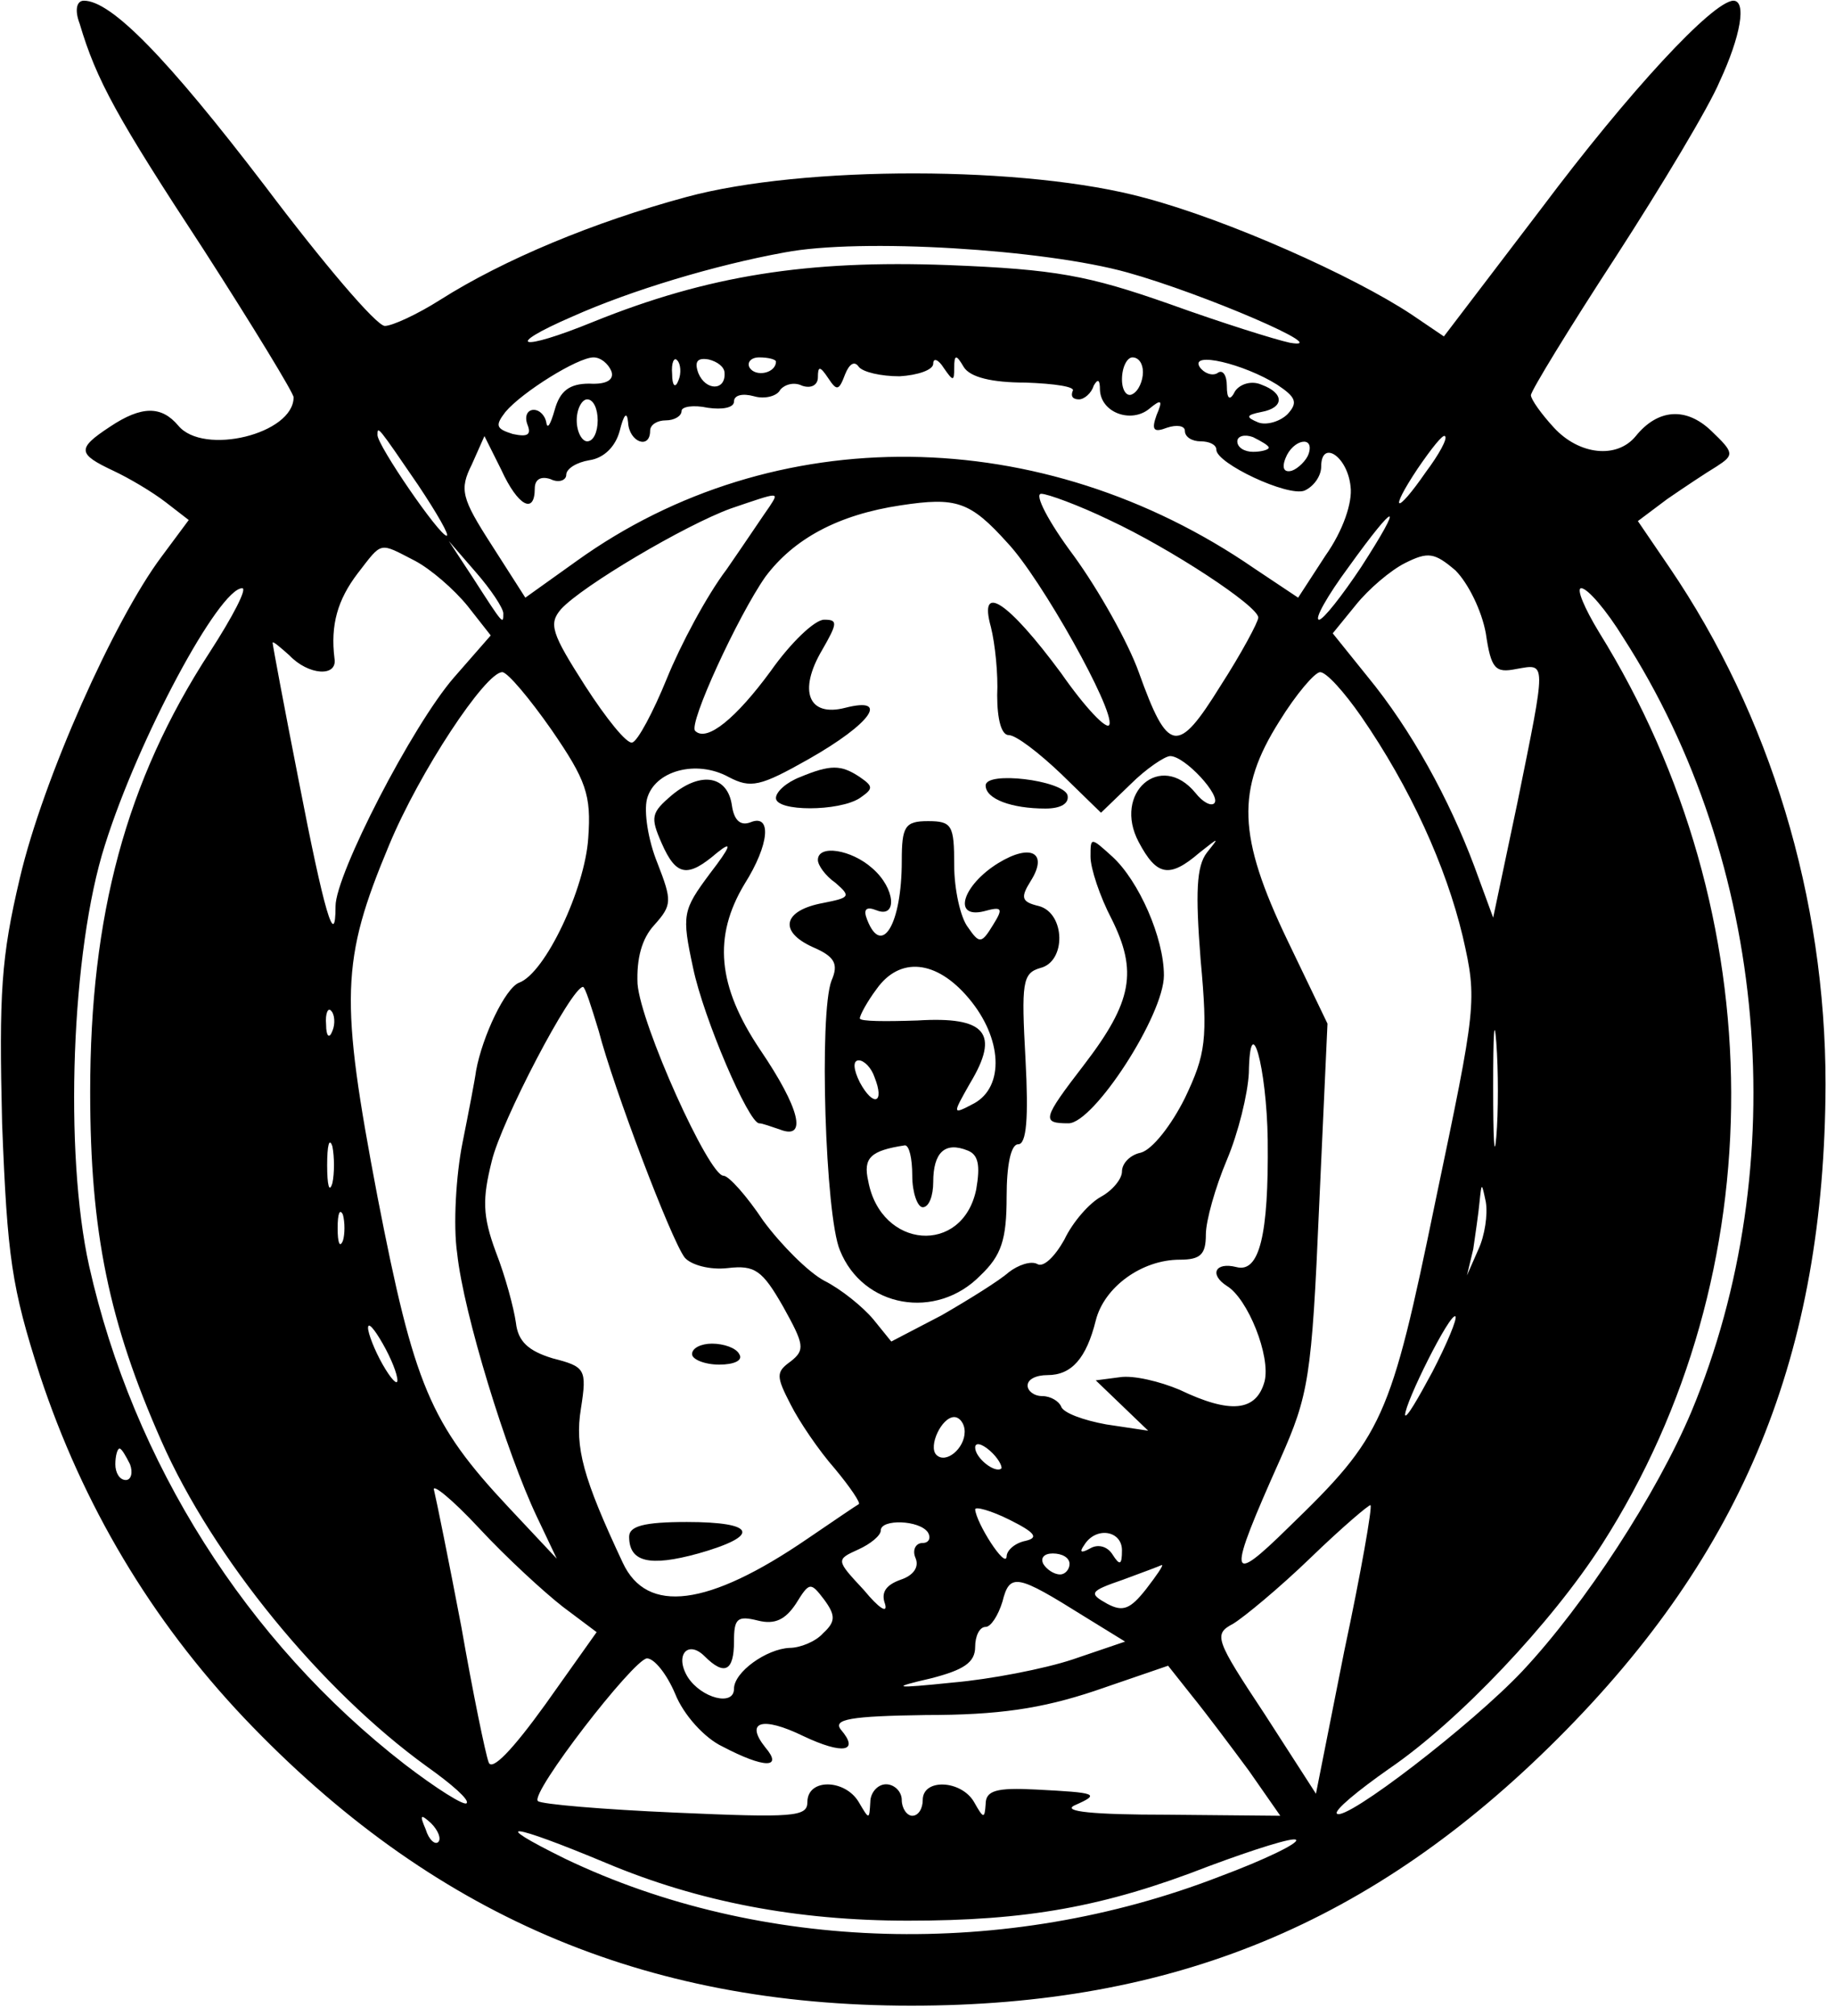
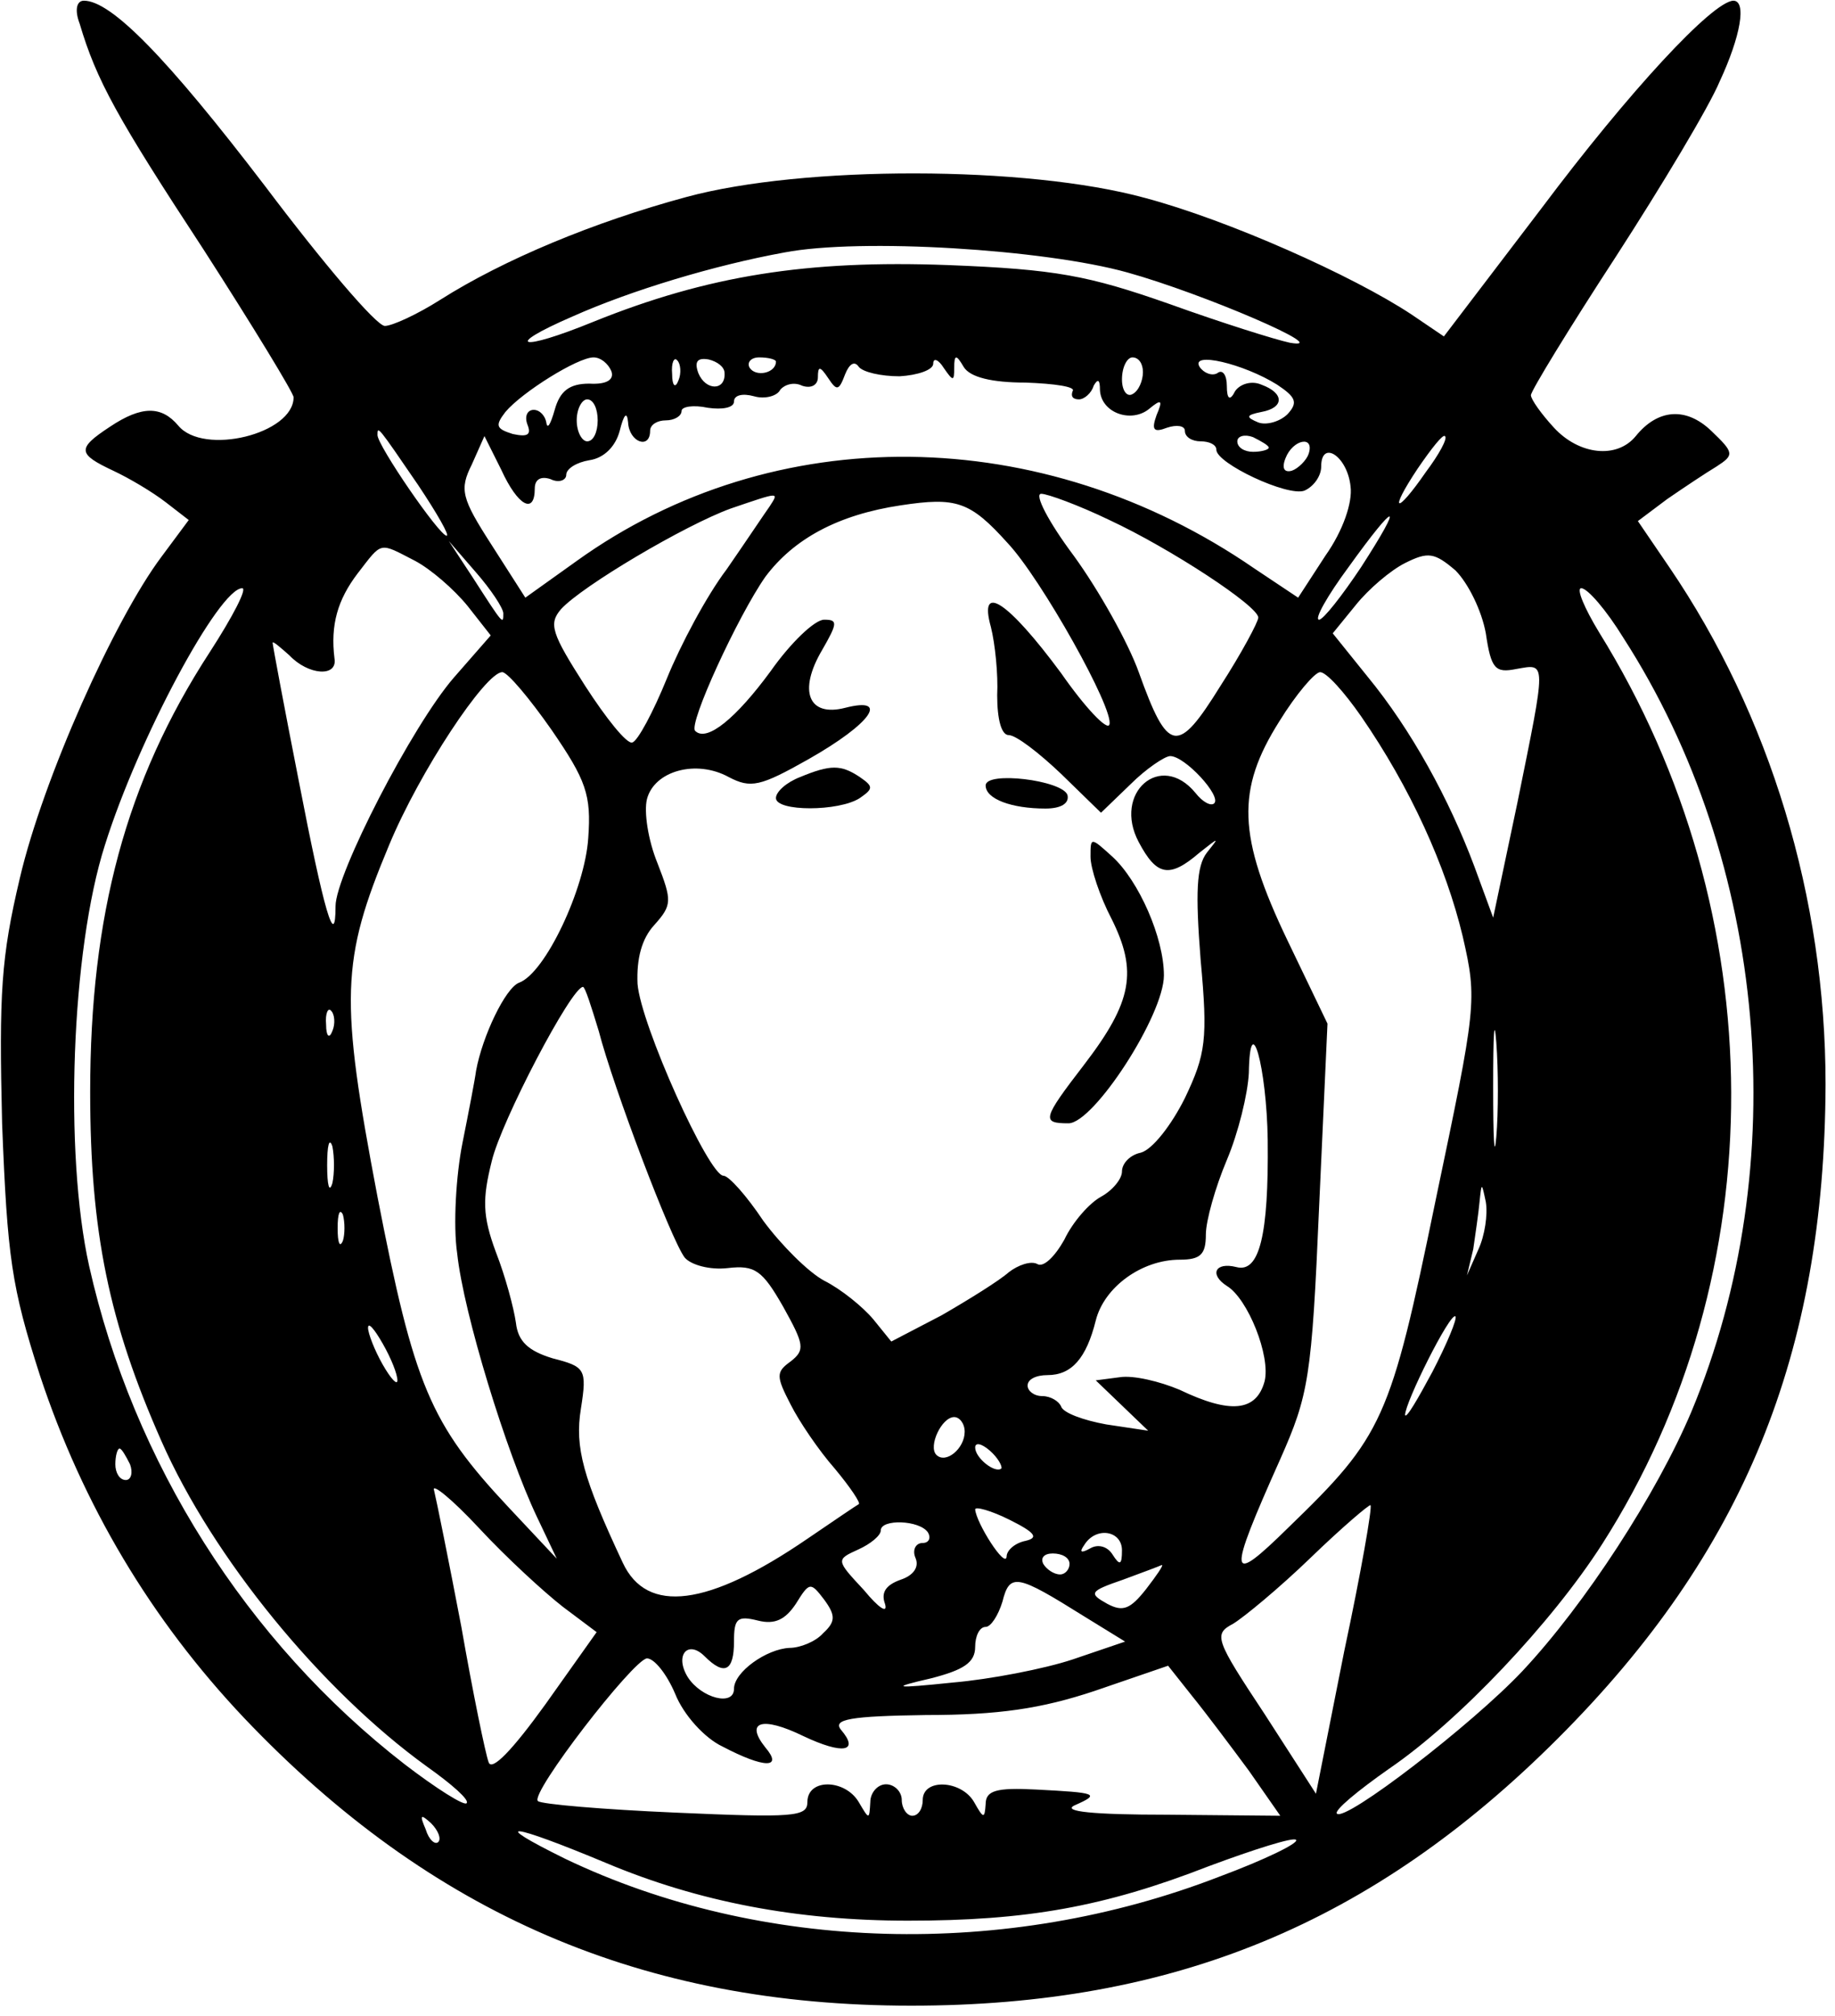
<svg xmlns="http://www.w3.org/2000/svg" version="1.0" width="46.042mm" height="50.549mm" viewBox="0 0 175 192" preserveAspectRatio="xMidYMid meet">
  <g transform="translate(0,192) scale(0.1,-0.1)" fill="#000000" stroke="none">
    <path d="M76 1898 c16 -54 36 -90 118 -215 47 -73 86 -137 86 -141 0 -35 -86 -56 -110 -27 -16 19 -35 19 -65 -1 -32 -21 -31 -26 3 -42 15 -7 37 -20 50 -30 l22 -17 -26 -35 c-45 -60 -113 -212 -135 -306 -18 -76 -20 -110 -17 -234 5 -128 9 -156 36 -240 41 -124 106 -233 195 -327 178 -187 380 -274 636 -274 250 0 440 78 617 255 177 177 254 366 255 623 0 178 -53 352 -149 493 l-30 44 28 21 c16 11 37 25 47 31 17 11 17 13 -5 34 -24 23 -51 21 -72 -5 -18 -22 -54 -18 -78 8 -12 13 -22 27 -22 31 0 4 36 63 81 132 44 68 89 143 99 167 20 43 26 77 13 77 -20 -1 -99 -86 -183 -198 l-93 -122 -31 21 c-56 37 -175 90 -254 111 -113 31 -326 31 -437 1 -89 -24 -175 -60 -235 -98 -22 -14 -46 -25 -53 -25 -8 0 -59 60 -114 133 -94 123 -147 177 -173 177 -7 0 -9 -9 -4 -22z m999 -237 c72 -20 200 -75 155 -67 -14 3 -65 19 -115 37 -77 27 -108 33 -211 37 -134 5 -229 -10 -338 -54 -71 -29 -87 -24 -20 5 56 25 136 49 202 61 73 14 248 3 327 -19z m-492 -94 c3 -8 -4 -13 -21 -12 -19 0 -28 -7 -33 -25 -4 -14 -7 -19 -8 -12 -1 6 -6 12 -12 12 -6 0 -9 -6 -6 -14 4 -10 0 -12 -14 -9 -16 5 -17 8 -7 21 16 19 69 52 84 52 7 0 14 -6 17 -13z m64 -9 c-3 -8 -6 -5 -6 6 -1 11 2 17 5 13 3 -3 4 -12 1 -19z m44 7 c1 -17 -18 -17 -25 0 -4 11 -1 15 10 13 8 -2 15 -7 15 -13z m49 11 c0 -11 -19 -15 -25 -6 -3 5 1 10 9 10 9 0 16 -2 16 -4z m118 -14 c17 1 32 6 32 12 0 6 5 4 10 -4 9 -13 10 -13 10 0 0 13 2 13 9 1 6 -10 27 -15 59 -15 28 -1 48 -4 45 -8 -2 -5 0 -8 6 -8 5 0 12 6 14 13 4 7 6 6 6 -4 1 -22 30 -32 47 -18 12 10 13 8 7 -6 -5 -14 -3 -17 10 -12 9 3 17 2 17 -3 0 -6 7 -10 15 -10 8 0 15 -3 15 -8 0 -13 68 -45 84 -39 9 4 16 14 16 23 0 26 25 10 28 -19 2 -15 -7 -42 -24 -66 l-26 -40 -42 28 c-202 139 -458 142 -646 7 l-49 -35 -32 50 c-29 45 -31 53 -19 77 l12 27 16 -32 c16 -35 32 -43 32 -18 0 9 6 12 15 9 8 -4 15 -1 15 4 0 6 10 12 22 14 14 2 25 13 29 28 4 16 7 19 8 8 1 -19 21 -26 21 -8 0 6 7 10 15 10 8 0 15 4 15 9 0 4 11 6 25 3 14 -2 25 0 25 6 0 6 8 8 19 5 10 -3 22 0 25 6 4 5 13 8 21 4 9 -3 15 1 15 8 0 11 2 11 10 -1 8 -12 10 -12 16 4 4 10 9 13 13 7 4 -5 21 -9 39 -9z m232 4 c0 -8 -4 -18 -10 -21 -5 -3 -10 3 -10 14 0 12 5 21 10 21 6 0 10 -6 10 -14z m128 -12 c18 -12 20 -17 10 -28 -7 -7 -20 -11 -28 -8 -12 5 -12 7 3 10 22 4 22 18 0 26 -9 4 -20 1 -25 -6 -5 -10 -8 -8 -8 5 0 10 -4 16 -9 12 -5 -3 -13 0 -17 6 -9 15 42 3 74 -17z m-648 -34 c0 -11 -4 -20 -10 -20 -5 0 -10 9 -10 20 0 11 5 20 10 20 6 0 10 -9 10 -20z m-171 -62 c18 -27 30 -48 27 -48 -7 0 -66 86 -66 96 0 9 0 9 39 -48z m811 36 c0 -2 -7 -4 -15 -4 -8 0 -15 4 -15 10 0 5 7 7 15 4 8 -4 15 -8 15 -10z m150 -23 c-29 -42 -36 -39 -8 3 13 19 24 33 26 31 3 -2 -6 -18 -18 -34z m-112 17 c-2 -6 -10 -14 -16 -16 -7 -2 -10 2 -6 12 7 18 28 22 22 4z m-514 -50 c-5 -7 -23 -34 -41 -60 -19 -25 -44 -72 -57 -104 -13 -32 -28 -60 -33 -61 -5 -2 -25 23 -45 54 -32 50 -35 59 -23 73 20 22 118 80 162 96 47 16 46 16 37 2z m227 -35 c32 -34 102 -159 97 -173 -2 -6 -23 16 -46 49 -51 69 -79 87 -67 44 4 -16 7 -45 6 -65 0 -23 4 -38 11 -38 7 0 29 -17 50 -37 l38 -37 28 27 c15 15 33 27 38 27 14 0 49 -38 42 -45 -3 -3 -11 1 -18 10 -33 40 -79 0 -54 -47 17 -32 29 -35 58 -10 19 15 19 15 7 0 -10 -13 -11 -38 -6 -102 7 -76 5 -90 -15 -132 -13 -26 -31 -49 -42 -52 -10 -2 -18 -10 -18 -18 0 -7 -9 -18 -20 -24 -11 -6 -27 -24 -35 -41 -9 -16 -20 -27 -26 -23 -6 3 -18 -1 -27 -8 -9 -8 -38 -26 -64 -41 l-48 -25 -17 21 c-10 12 -31 29 -47 37 -15 8 -41 34 -58 57 -16 24 -33 43 -38 43 -14 0 -79 144 -82 183 -1 24 4 43 16 56 17 19 17 23 3 59 -9 22 -13 49 -10 61 7 27 47 38 78 21 21 -11 30 -9 76 17 60 34 78 60 35 49 -35 -9 -45 16 -22 55 15 26 15 29 2 29 -9 0 -32 -22 -51 -49 -33 -45 -61 -68 -72 -57 -7 6 41 110 67 147 27 36 69 59 129 68 53 8 66 4 102 -36z m97 22 c58 -27 142 -82 142 -93 0 -4 -16 -34 -36 -65 -41 -66 -50 -65 -78 13 -10 28 -38 78 -62 111 -24 32 -38 59 -31 59 6 0 36 -11 65 -25z m240 -45 c-18 -27 -36 -50 -40 -50 -5 0 8 23 28 50 46 64 54 65 12 0z m-902 6 c15 -8 37 -27 50 -43 l22 -28 -35 -40 c-40 -46 -113 -188 -113 -218 0 -43 -11 -5 -35 119 -14 71 -25 130 -25 132 0 2 7 -4 16 -12 18 -19 46 -21 43 -3 -4 32 3 56 22 81 24 31 20 30 55 12z m84 -50 c0 -11 0 -11 -29 34 l-23 35 26 -30 c14 -16 26 -34 26 -39z m937 -19 c5 -34 9 -38 29 -34 29 5 29 10 1 -128 l-23 -109 -18 49 c-24 64 -60 130 -102 181 l-33 41 22 27 c12 15 33 33 47 40 22 11 28 10 48 -7 12 -12 25 -38 29 -60z m-1217 -18 c-80 -123 -114 -251 -114 -419 0 -134 18 -220 68 -333 49 -111 152 -237 253 -310 24 -17 41 -32 38 -35 -2 -3 -29 14 -59 37 -151 117 -259 288 -301 475 -24 108 -17 301 15 401 32 102 109 245 131 245 5 0 -9 -27 -31 -61z m1348 14 c138 -214 163 -503 65 -738 -33 -78 -101 -183 -161 -247 -48 -51 -169 -144 -177 -136 -3 3 20 22 50 43 66 45 155 139 203 214 165 258 164 600 -3 869 -14 23 -22 42 -17 42 6 0 24 -21 40 -47z m-1022 -88 c33 -48 38 -62 35 -103 -3 -48 -41 -129 -66 -138 -13 -5 -35 -51 -41 -84 -1 -8 -7 -39 -13 -69 -6 -30 -9 -78 -5 -105 6 -57 47 -190 76 -251 l19 -40 -46 49 c-75 80 -90 116 -125 296 -36 189 -35 225 11 335 29 70 92 165 108 165 5 0 26 -25 47 -55z m772 13 c47 -68 81 -143 97 -210 14 -61 13 -66 -26 -252 -43 -209 -50 -224 -140 -311 -58 -57 -59 -49 -8 65 27 61 30 77 37 240 l8 175 -38 79 c-48 100 -49 144 -8 209 16 26 34 47 39 47 6 0 23 -19 39 -42z m-727 -300 c14 -54 69 -199 82 -216 6 -7 24 -12 41 -10 26 3 33 -2 53 -37 20 -36 21 -41 7 -52 -14 -10 -14 -14 0 -41 8 -16 27 -44 42 -61 15 -18 25 -33 23 -34 -2 -1 -24 -16 -49 -33 -95 -65 -153 -72 -176 -23 -38 81 -46 110 -40 147 6 38 4 40 -27 48 -23 7 -33 16 -35 34 -2 14 -10 44 -19 67 -13 35 -13 51 -4 87 9 38 76 166 87 166 2 0 8 -19 15 -42z m856 -101 c-2 -23 -3 -1 -3 48 0 50 1 68 3 42 2 -26 2 -67 0 -90z m-1110 101 c-3 -8 -6 -5 -6 6 -1 11 2 17 5 13 3 -3 4 -12 1 -19z m892 -104 c1 -91 -8 -127 -30 -121 -20 5 -26 -7 -9 -18 20 -12 42 -67 36 -91 -8 -29 -33 -31 -81 -8 -19 8 -44 14 -57 12 l-23 -3 25 -24 25 -24 -40 6 c-22 4 -41 11 -43 17 -2 5 -10 10 -18 10 -8 0 -14 5 -14 10 0 6 8 10 19 10 23 0 37 16 46 52 8 32 44 58 80 58 20 0 25 5 25 24 0 13 9 45 20 71 11 26 20 63 21 83 1 63 17 6 18 -64z m-892 -41 c-3 -10 -5 -2 -5 17 0 19 2 27 5 18 2 -10 2 -26 0 -35z m1093 -63 l-11 -25 6 25 c2 14 5 34 6 45 2 19 2 19 6 0 2 -12 -1 -32 -7 -45z m-1083 8 c-3 -7 -5 -2 -5 12 0 14 2 19 5 13 2 -7 2 -19 0 -25z m1039 -125 c-14 -26 -25 -45 -26 -41 0 12 43 98 48 94 2 -2 -8 -26 -22 -53z m-987 -8 c0 -5 -6 1 -14 15 -8 14 -14 30 -14 35 0 6 6 -1 14 -15 8 -14 14 -29 14 -35z m541 -49 c0 -16 -18 -31 -27 -22 -8 8 5 36 17 36 5 0 10 -6 10 -14z m35 -35 c-6 -5 -25 10 -25 20 0 5 6 4 14 -3 8 -7 12 -15 11 -17z m-831 4 c3 -8 1 -15 -4 -15 -6 0 -10 7 -10 15 0 8 2 15 4 15 2 0 6 -7 10 -15z m413 -136 l32 -24 -49 -69 c-31 -43 -51 -64 -54 -55 -3 8 -15 66 -26 129 -12 63 -24 122 -26 130 -3 8 17 -8 43 -36 26 -28 62 -61 80 -75z m441 63 c-10 -2 -18 -9 -18 -15 -1 -12 -29 32 -30 45 0 3 15 -1 33 -10 24 -12 28 -17 15 -20z m304 -105 l-27 -136 -49 76 c-47 71 -49 76 -30 86 10 6 44 34 74 63 30 29 56 51 57 50 2 -1 -9 -64 -25 -139z m-397 113 c3 -5 1 -10 -5 -10 -7 0 -10 -7 -7 -14 4 -9 -2 -17 -14 -21 -14 -5 -19 -12 -15 -23 3 -10 -6 -4 -20 13 -27 29 -27 29 -5 39 11 5 21 13 21 18 0 11 37 10 45 -2z m185 -17 c0 -14 -2 -15 -9 -4 -5 8 -14 10 -21 6 -9 -5 -11 -4 -6 3 11 18 36 14 36 -5z m-50 -13 c0 -5 -4 -10 -9 -10 -6 0 -13 5 -16 10 -3 6 1 10 9 10 9 0 16 -4 16 -10z m73 -24 c-15 -19 -22 -22 -37 -14 -18 10 -17 12 15 23 19 7 35 13 37 14 2 0 -5 -10 -15 -23z m-59 -26 l39 -24 -50 -17 c-27 -9 -79 -19 -114 -22 -58 -6 -60 -5 -21 4 31 8 42 15 42 30 0 10 4 19 10 19 5 0 12 11 16 24 7 28 14 26 78 -14z m-249 -16 c-7 -8 -22 -14 -32 -14 -22 -1 -53 -23 -53 -39 0 -17 -31 -9 -44 11 -13 21 0 36 16 20 19 -19 28 -14 28 14 0 22 3 25 23 20 16 -4 26 1 36 16 13 21 14 21 27 4 11 -15 11 -21 -1 -32z m-141 -58 c8 -20 28 -42 45 -50 40 -21 58 -21 41 -1 -20 25 -3 30 36 11 38 -18 54 -15 36 6 -8 10 9 13 81 14 69 0 110 6 161 23 l70 24 23 -29 c13 -16 37 -48 54 -71 l30 -43 -108 1 c-70 0 -101 3 -88 9 25 11 21 12 -37 15 -38 2 -48 -1 -48 -14 -1 -14 -2 -14 -11 2 -12 21 -49 23 -49 2 0 -8 -4 -15 -10 -15 -5 0 -10 7 -10 15 0 8 -7 15 -15 15 -8 0 -15 -8 -15 -17 -1 -17 -1 -17 -11 0 -13 22 -49 23 -49 0 0 -14 -13 -15 -126 -10 -69 3 -128 8 -131 11 -8 7 91 135 104 136 7 0 19 -15 27 -34z m-226 -141 c-3 -3 -9 2 -12 12 -6 14 -5 15 5 6 7 -7 10 -15 7 -18z m160 -20 c88 -37 182 -55 288 -55 113 0 187 13 287 52 43 16 81 28 83 25 3 -3 -30 -19 -73 -35 -204 -79 -438 -72 -624 17 -75 37 -52 34 39 -4z" />
    <path d="M763 1180 c-13 -5 -23 -14 -23 -20 0 -13 60 -13 80 0 13 9 13 11 0 20 -18 12 -28 12 -57 0z" />
-     <path d="M641 1163 c-20 -17 -21 -21 -10 -46 14 -32 25 -33 53 -9 15 12 13 6 -7 -20 -26 -35 -27 -39 -16 -90 10 -48 53 -148 63 -148 3 0 11 -3 20 -6 26 -10 19 20 -19 76 -41 61 -45 108 -15 158 24 38 26 67 6 59 -10 -4 -16 2 -18 16 -4 28 -29 33 -57 10z" />
    <path d="M940 1172 c0 -13 25 -22 57 -22 15 0 23 5 21 13 -5 14 -78 23 -78 9z" />
-     <path d="M860 1100 c0 -60 -19 -92 -33 -56 -4 10 -1 13 9 9 20 -8 18 21 -4 40 -20 18 -52 23 -52 8 0 -5 7 -15 17 -22 15 -13 13 -14 -12 -19 -38 -7 -43 -27 -10 -42 21 -9 25 -16 18 -32 -12 -31 -6 -224 8 -257 22 -55 92 -67 134 -24 20 19 25 34 25 75 0 30 4 50 11 50 8 0 10 25 7 81 -4 73 -3 82 14 87 25 6 24 52 -1 59 -17 4 -18 8 -8 24 17 27 0 36 -31 17 -34 -21 -44 -53 -14 -46 18 5 19 3 9 -13 -11 -18 -13 -18 -24 -2 -7 9 -13 36 -13 59 0 38 -2 42 -25 42 -22 0 -25 -5 -25 -38z m64 -131 c32 -38 34 -84 5 -100 -21 -11 -21 -11 -4 19 29 48 15 64 -50 60 -30 -1 -55 -1 -55 2 0 3 7 16 16 28 22 31 57 28 88 -9z m-90 -75 c10 -25 -1 -29 -14 -5 -6 12 -7 21 -1 21 5 0 12 -7 15 -16z m36 -94 c0 -16 5 -30 10 -30 6 0 10 11 10 24 0 28 11 39 33 30 10 -4 12 -14 8 -37 -13 -63 -91 -57 -103 8 -5 22 2 29 35 34 4 0 7 -12 7 -29z" />
    <path d="M1040 1104 c0 -11 9 -38 20 -59 25 -50 20 -79 -26 -139 -40 -52 -41 -56 -15 -56 24 0 91 103 91 141 0 36 -24 90 -49 113 -21 19 -21 19 -21 0z" />
-     <path d="M660 630 c0 -5 12 -10 26 -10 14 0 23 4 19 10 -3 6 -15 10 -26 10 -10 0 -19 -4 -19 -10z" />
-     <path d="M600 456 c0 -24 19 -29 66 -16 60 17 55 30 -11 30 -41 0 -55 -4 -55 -14z" />
  </g>
</svg>